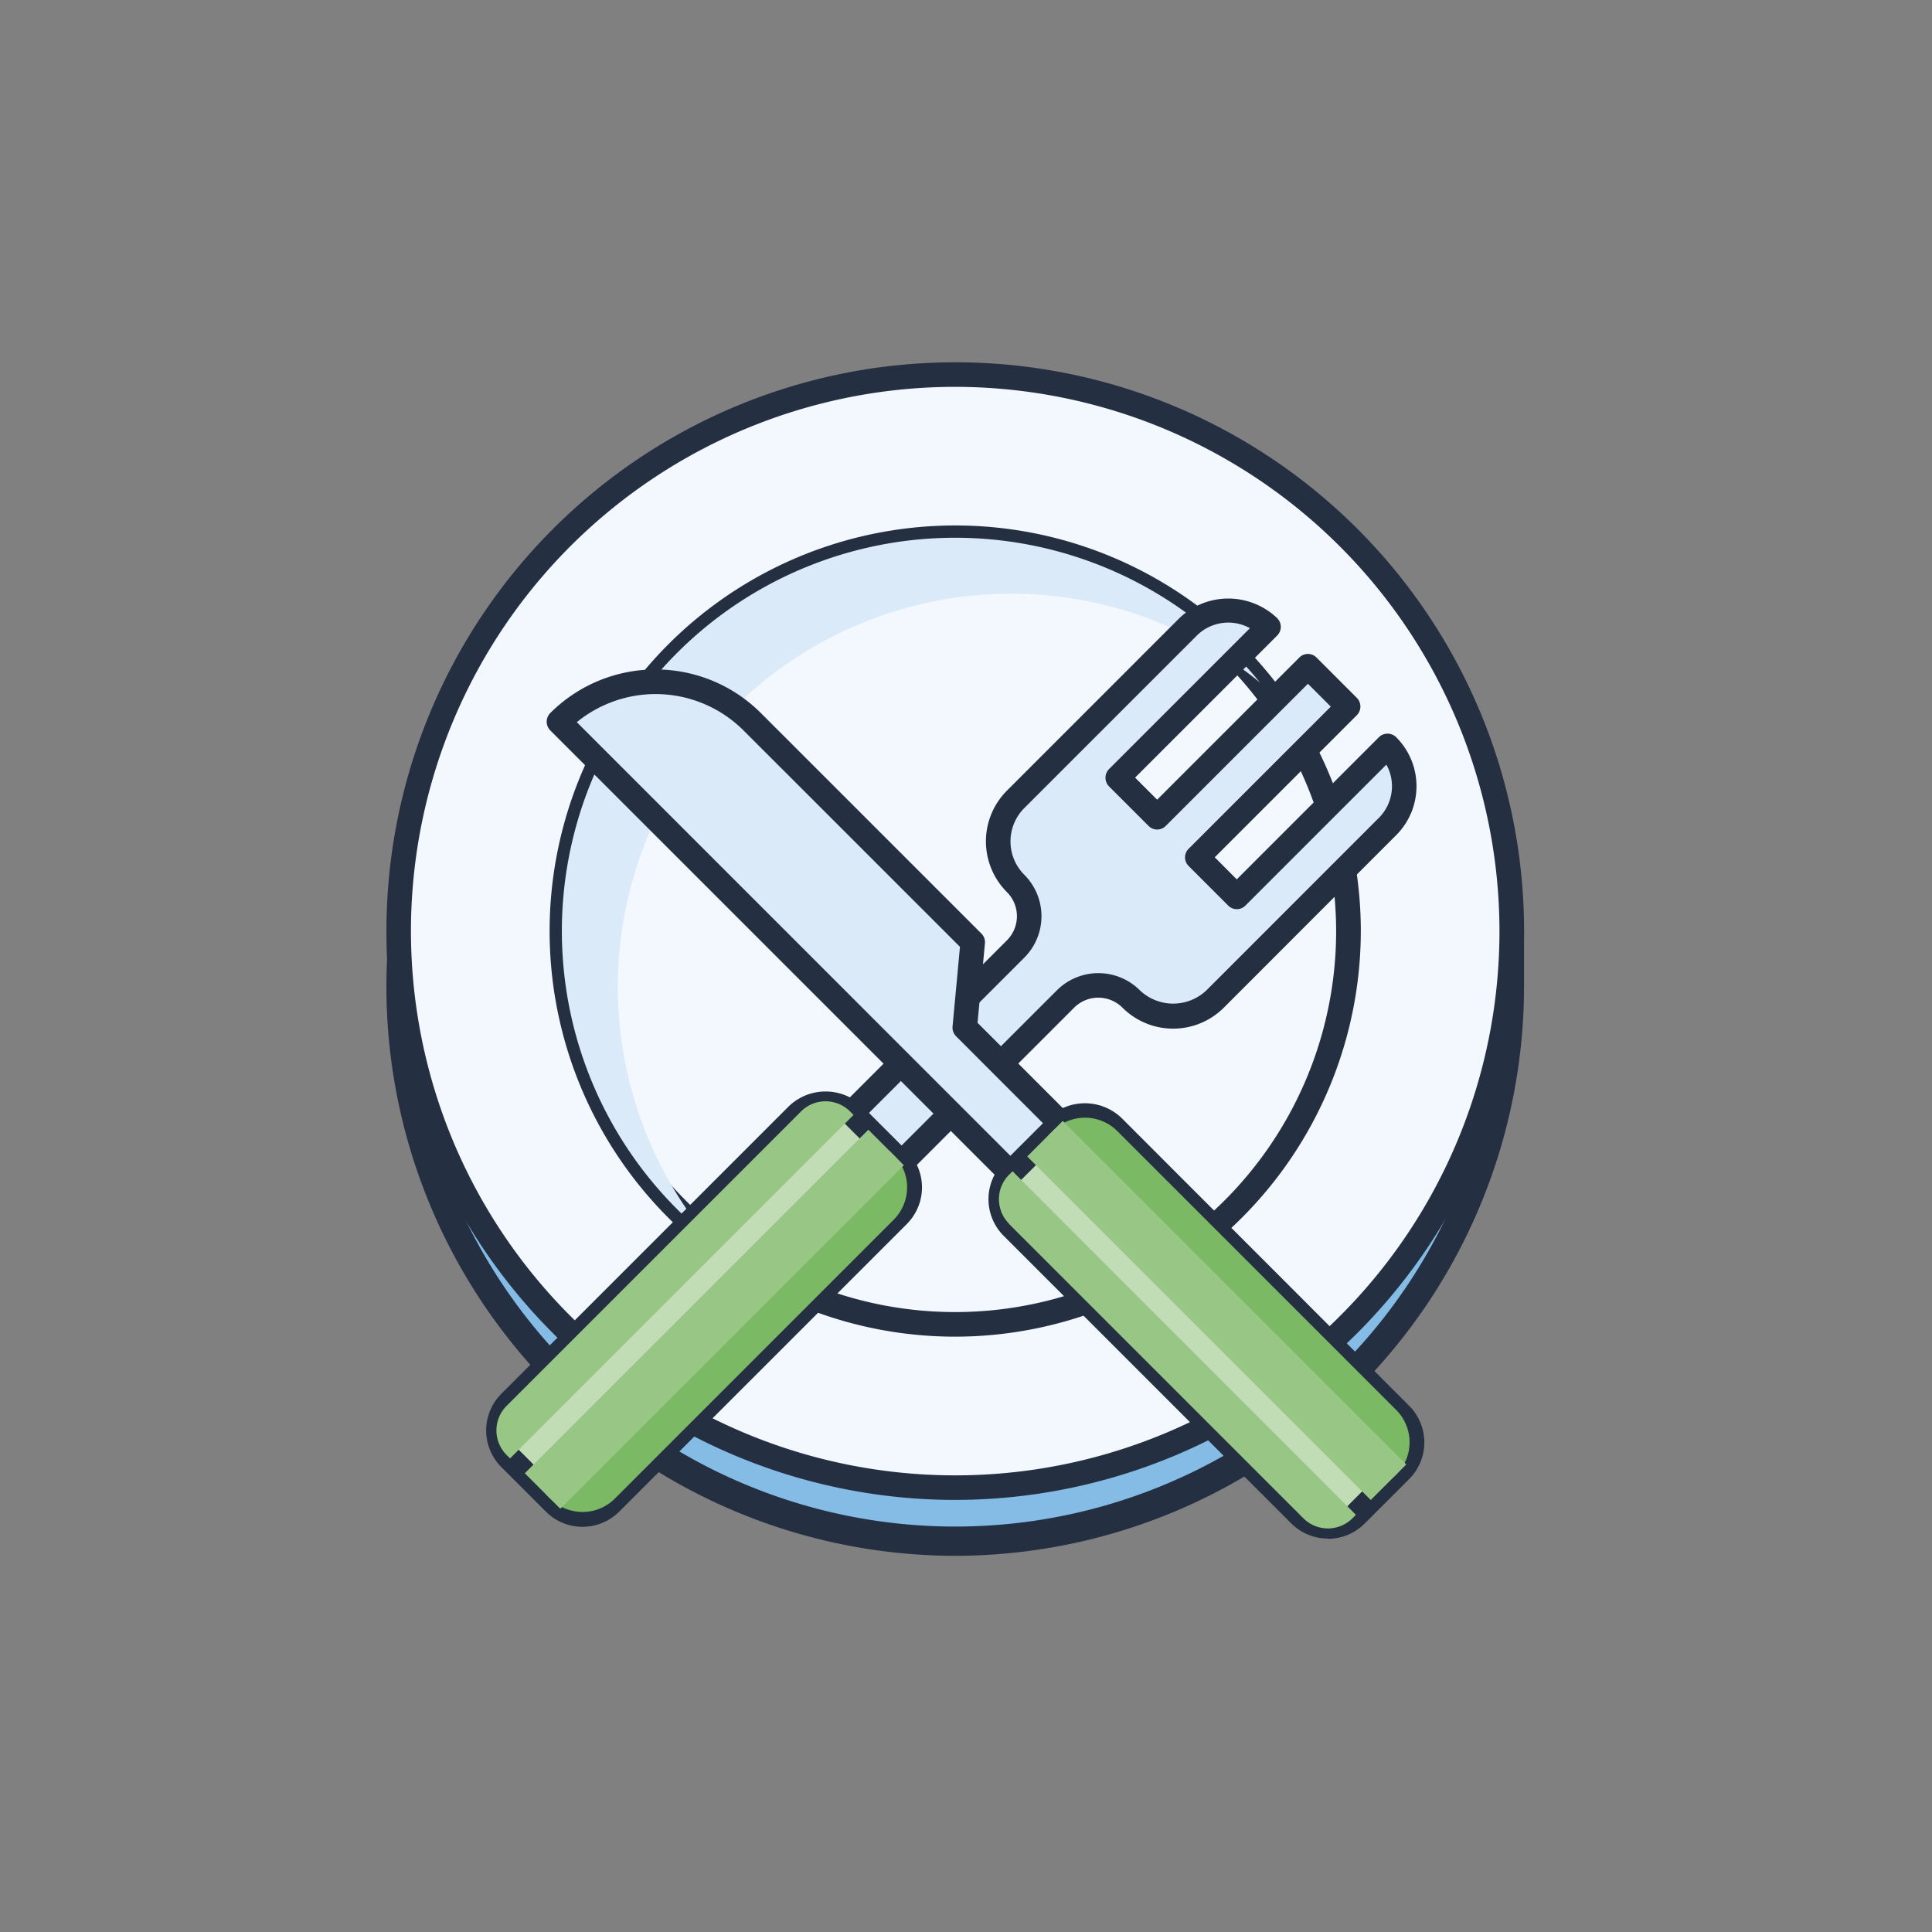
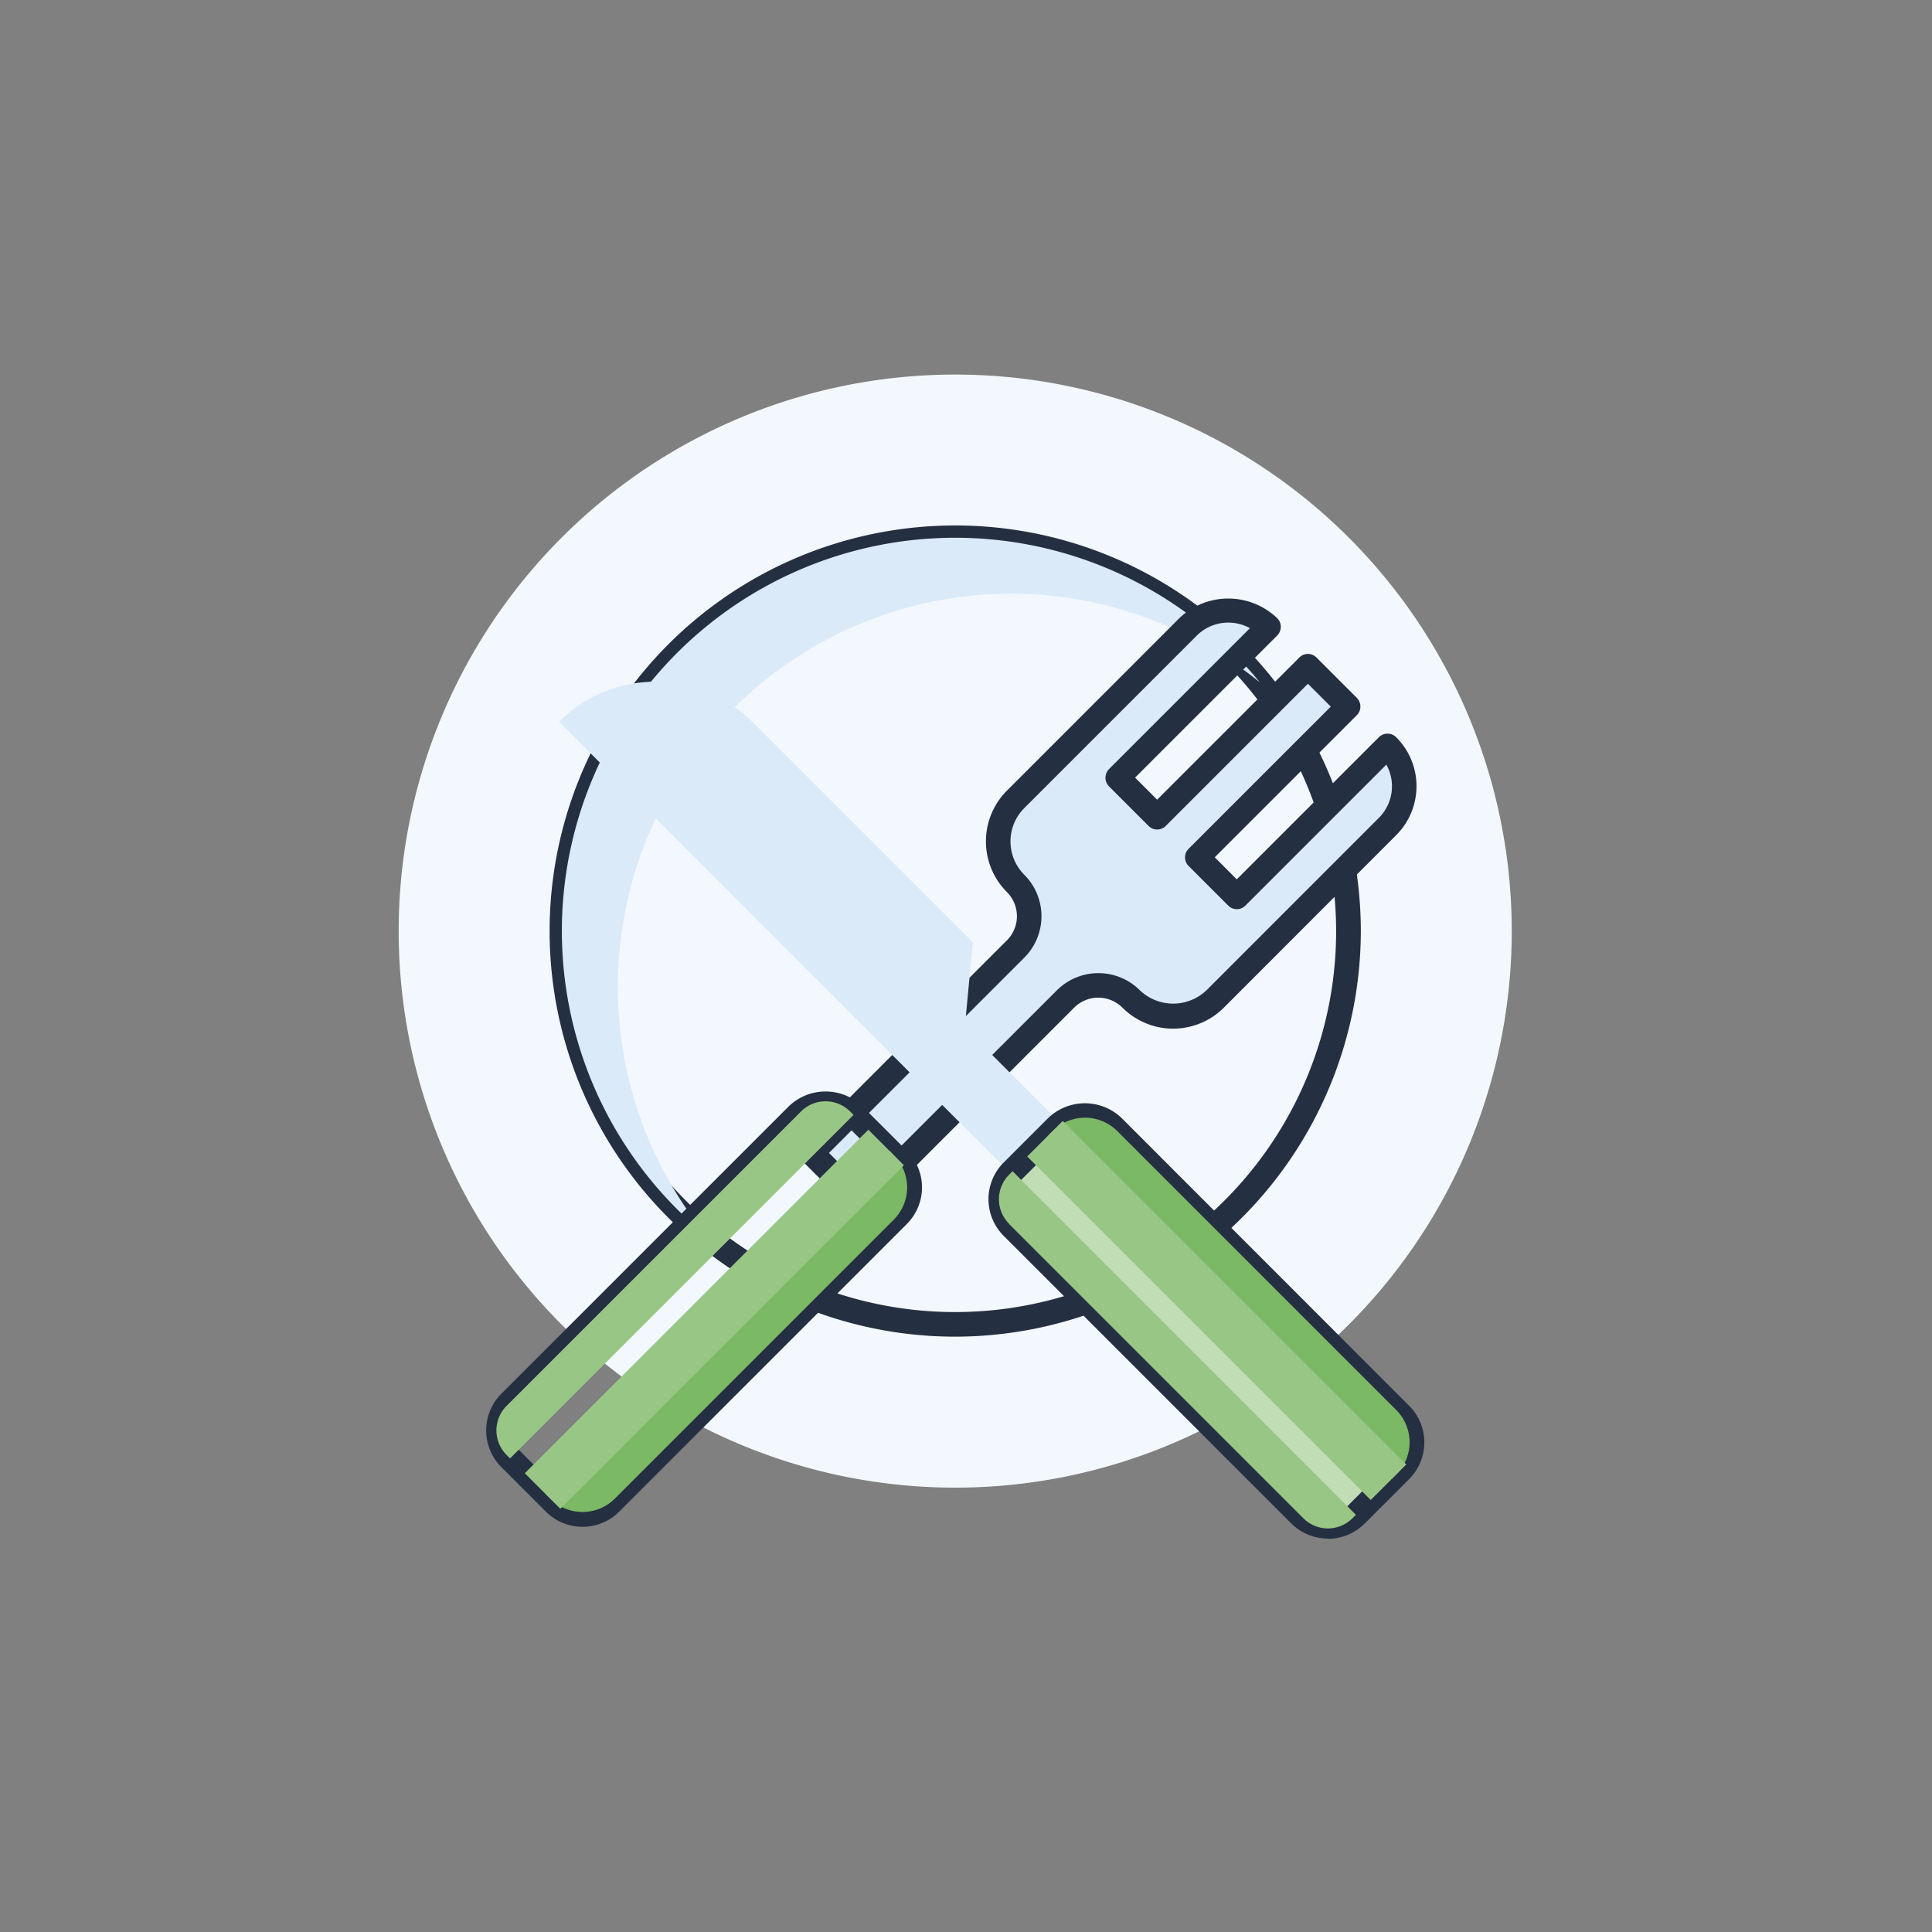
<svg xmlns="http://www.w3.org/2000/svg" data-name="식사음료스낵 아이콘 활성화 -모바일" width="48" height="48" viewBox="0 0 48 48">
  <rect x="0" y="0" width="48" height="48" fill="#808080" stroke="none" />
  <defs>
    <clipPath id="9y11jscy2a">
      <path data-name="사각형 427" style="fill:none" d="M0 0h28.265v29.653H0z" />
    </clipPath>
    <clipPath id="4hq9ut2k7b">
      <path data-name="사각형 426" style="fill:none" d="M0 0h28.265v29.654H0z" />
    </clipPath>
    <clipPath id="2iirrvs0jc">
      <path data-name="사각형 417" style="fill:none" d="M0 0h17.34v17.346H0z" />
    </clipPath>
    <clipPath id="06b315uftd">
      <path data-name="사각형 418" style="fill:none" d="M0 0h8.98v8.98H0z" />
    </clipPath>
    <clipPath id="0jmwpuloge">
      <path data-name="사각형 419" style="fill:none" d="M0 0h8.873v8.873H0z" />
    </clipPath>
    <clipPath id="71s3sokxaf">
      <path data-name="사각형 421" style="fill:none" d="M0 0h9.417v9.417H0z" />
    </clipPath>
  </defs>
  <path data-name="사각형 752" style="fill:none" d="M0 0h48v48H0z" />
  <g data-name="그룹 539">
    <g data-name="그룹 538" style="clip-path:url(#9y11jscy2a)" transform="translate(9.6 9)">
      <g data-name="그룹 537">
        <g data-name="그룹 536" style="clip-path:url(#4hq9ut2k7b)">
-           <path data-name="패스 321" d="M28.093 15.262a13.827 13.827 0 0 0-27.515 0H.526v.709c-.011.226-.017.452-.017.68a13.827 13.827 0 0 0 27.654 0v-1.389z" transform="translate(-.204 -1.129)" style="fill:#85bce6" />
-           <path data-name="패스 322" d="M14.132 30.58A14.149 14.149 0 0 1 0 16.447c0-.233.006-.465.017-.7v-.693a.307.307 0 0 1 .071-.2 14.133 14.133 0 0 1 28.085-.021.305.305 0 0 1 .091.218v1.389a14.149 14.149 0 0 1-14.132 14.14M.628 15.229v.537c-.011.236-.017.458-.017.681a13.522 13.522 0 0 0 27.043 0v-1.2a.307.307 0 0 1-.068-.163 13.522 13.522 0 0 0-26.907 0 .307.307 0 0 1-.051.14" transform="translate(0 -.926)" style="fill:#252f42" />
          <path data-name="패스 323" d="M28.163 14.336A13.827 13.827 0 1 1 14.336.509a13.827 13.827 0 0 1 13.827 13.827" transform="translate(-.204 -.203)" style="fill:#f2f8fd" />
-           <path data-name="패스 324" d="M14.132 28.265a14.132 14.132 0 1 1 14.133-14.133 14.149 14.149 0 0 1-14.133 14.133m0-27.654a13.522 13.522 0 1 0 13.522 13.521A13.537 13.537 0 0 0 14.132.611" style="fill:#252f42" />
          <path data-name="패스 325" d="M26.812 17.04a9.771 9.771 0 1 1-9.772-9.772 9.772 9.772 0 0 1 9.772 9.772" transform="translate(-2.908 -2.907)" style="fill:#f2f8fd" />
          <path data-name="패스 326" d="M16.836 26.912a10.077 10.077 0 1 1 10.077-10.076 10.088 10.088 0 0 1-10.077 10.076m0-19.543a9.466 9.466 0 1 0 9.464 9.467 9.477 9.477 0 0 0-9.464-9.466" transform="translate(-2.704 -2.703)" style="fill:#252f42" />
          <g data-name="그룹 517" style="mix-blend-mode:darken;isolation:isolate">
            <g data-name="그룹 516">
              <g data-name="그룹 515" style="clip-path:url(#2iirrvs0jc)" transform="translate(4.36 4.361)">
                <path data-name="패스 327" d="M24.607 10.859a9.77 9.77 0 0 0-13.742 13.753 9.771 9.771 0 1 1 13.742-13.753" transform="translate(-7.267 -7.267)" style="fill:#dbeaf8" />
              </g>
            </g>
          </g>
          <path data-name="패스 328" d="m31.919 13.644-3.746 3.746-.98-.98 3.746-3.746-1-1-3.746 3.746-.98-.98 3.746-3.746a1.414 1.414 0 0 0-2 0l-3.468 3.468-.817.817a1.477 1.477 0 0 0 0 2.087 1.152 1.152 0 0 1 0 1.629l-5.064 5.068 1.241 1.241 5.067-5.067a1.152 1.152 0 0 1 1.629 0 1.476 1.476 0 0 0 2.087 0l.817-.817 3.468-3.468a1.413 1.413 0 0 0 0-2" transform="translate(-7.044 -4.108)" style="fill:#dbeaf8" />
          <path data-name="패스 329" d="M18.647 25.107a.305.305 0 0 1-.216-.09l-1.241-1.241a.306.306 0 0 1 0-.432l5.067-5.066a.847.847 0 0 0 0-1.2 1.783 1.783 0 0 1 0-2.519l4.285-4.286a1.758 1.758 0 0 1 2.43 0 .305.305 0 0 1 0 .432l-3.53 3.53.548.548 3.53-3.53a.3.3 0 0 1 .431 0l1 1a.306.306 0 0 1 0 .431l-3.53 3.53.547.548 3.53-3.53a.305.305 0 0 1 .432 0 1.719 1.719 0 0 1 0 2.431l-4.283 4.287a1.782 1.782 0 0 1-2.519 0 .849.849 0 0 0-1.2 0l-5.066 5.066a.3.3 0 0 1-.216.09m-.809-1.547.809.809 4.854-4.85a1.459 1.459 0 0 1 2.06 0 1.2 1.2 0 0 0 1.656 0l4.284-4.285a1.109 1.109 0 0 0 .185-1.321l-3.5 3.5a.3.3 0 0 1-.431 0l-.98-.98a.3.3 0 0 1 0-.431l3.53-3.53-.568-.568-3.53 3.53a.3.3 0 0 1-.431 0l-.98-.98a.306.306 0 0 1 0-.431l3.5-3.5a1.11 1.11 0 0 0-1.321.185l-4.285 4.285a1.172 1.172 0 0 0 0 1.656 1.456 1.456 0 0 1 0 2.06z" transform="translate(-6.841 -3.915)" style="fill:#252f42" />
-           <path data-name="패스 330" d="m14.568 32.078-1.106-1.106a.984.984 0 0 0-1.391 0l-7.144 7.144a.983.983 0 0 0 0 1.39l1.106 1.106a.983.983 0 0 0 1.39 0l7.144-7.144a.984.984 0 0 0 0-1.391" transform="translate(-1.856 -12.273)" style="fill:#c1ddb6" />
          <path data-name="패스 331" d="M6.525 41.011a1.285 1.285 0 0 1-.911-.377l-1.106-1.106a1.29 1.29 0 0 1 0-1.823l7.144-7.144a1.318 1.318 0 0 1 1.822 0l1.107 1.106a1.288 1.288 0 0 1 0 1.822l-7.145 7.145a1.287 1.287 0 0 1-.911.377m6.037-10.216a.675.675 0 0 0-.479.2l-7.144 7.142a.68.68 0 0 0 0 .959L6.045 40.2a.7.7 0 0 0 .955 0l7.144-7.144a.679.679 0 0 0 0-.959l-1.106-1.106a.675.675 0 0 0-.479-.2" transform="translate(-1.652 -12.078)" style="fill:#252f42" />
          <g data-name="그룹 520" style="mix-blend-mode:darken;isolation:isolate">
            <g data-name="그룹 519">
              <g data-name="그룹 518" style="clip-path:url(#06b315uftd)" transform="translate(3.957 19.585)">
                <path data-name="패스 332" d="m15.129 32.641-8.534 8.534.113.113a1.136 1.136 0 0 0 1.606 0l6.928-6.929a1.135 1.135 0 0 0 0-1.606z" transform="translate(-6.595 -32.641)" style="fill:#7cb965" />
              </g>
            </g>
          </g>
          <g data-name="그룹 523" style="mix-blend-mode:darken;isolation:isolate">
            <g data-name="그룹 522">
              <g data-name="그룹 521" style="clip-path:url(#0jmwpuloge)" transform="translate(2.733 18.361)">
                <path data-name="패스 333" d="m12.123 30.854-7.315 7.315a.862.862 0 0 0 0 1.219l.086.086 8.534-8.534-.086-.086a.862.862 0 0 0-1.219 0" transform="translate(-4.555 -30.601)" style="fill:#98c785" />
              </g>
            </g>
          </g>
          <g data-name="그룹 526" style="mix-blend-mode:darken;isolation:isolate">
            <g data-name="그룹 525">
              <g data-name="그룹 524" style="clip-path:url(#71s3sokxaf)" transform="translate(3.439 19.067)">
                <path data-name="사각형 420" transform="rotate(-45 10.303 4.268)" style="fill:#98c785" d="M0 0h12.07v1.248H0z" />
              </g>
            </g>
          </g>
          <path data-name="패스 334" d="M11.948 14.222a3.393 3.393 0 0 0-4.8 0l7.142 7.143.736.735 4.331 4.331 1.243-1.24-3.37-3.37.2-2.12z" transform="translate(-2.86 -5.291)" style="fill:#dbeaf8" />
-           <path data-name="패스 335" d="M19.154 26.535a.3.3 0 0 1-.216-.089l-12.21-12.21a.306.306 0 0 1 0-.432 3.7 3.7 0 0 1 5.231 0l5.479 5.479a.3.3 0 0 1 .088.244l-.183 1.973 3.268 3.269a.3.3 0 0 1 0 .431l-1.241 1.245a.3.3 0 0 1-.216.089M7.387 14.031 19.154 25.8l.809-.809-3.153-3.156a.3.3 0 0 1-.088-.244l.184-1.978-5.378-5.377a3.093 3.093 0 0 0-4.141-.205" transform="translate(-2.656 -5.089)" style="fill:#252f42" />
          <path data-name="패스 336" d="m26.835 31.465-1.106 1.106a.984.984 0 0 0 0 1.391l7.144 7.144a.983.983 0 0 0 1.39 0L35.37 40a.983.983 0 0 0 0-1.39l-7.144-7.144a.984.984 0 0 0-1.391 0" transform="translate(-10.176 -12.471)" style="fill:#c1ddb6" />
          <path data-name="패스 337" d="M33.363 41.5a1.287 1.287 0 0 1-.911-.377l-7.144-7.144a1.288 1.288 0 0 1 0-1.822l1.107-1.106a1.318 1.318 0 0 1 1.822 0l7.144 7.149a1.288 1.288 0 0 1 0 1.823l-1.106 1.106a1.285 1.285 0 0 1-.911.377m-6.038-10.218a.675.675 0 0 0-.479.2l-1.107 1.104a.679.679 0 0 0 0 .959l7.144 7.149a.68.68 0 0 0 .959 0l1.106-1.106a.679.679 0 0 0 0-.959l-7.144-7.144a.675.675 0 0 0-.479-.2" transform="translate(-9.972 -12.275)" style="fill:#252f42" />
          <g data-name="그룹 529" style="mix-blend-mode:darken;isolation:isolate">
            <g data-name="그룹 528">
              <g data-name="그룹 527" style="clip-path:url(#06b315uftd)" transform="translate(16.439 18.77)">
-                 <path data-name="패스 338" d="m27.4 31.727 8.534 8.534.113-.112a1.136 1.136 0 0 0 0-1.606l-6.929-6.928a1.135 1.135 0 0 0-1.606 0z" transform="translate(-27.398 -31.283)" style="fill:#7cb965" />
+                 <path data-name="패스 338" d="m27.4 31.727 8.534 8.534.113-.112a1.136 1.136 0 0 0 0-1.606l-6.929-6.928a1.135 1.135 0 0 0-1.606 0" transform="translate(-27.398 -31.283)" style="fill:#7cb965" />
              </g>
            </g>
          </g>
          <g data-name="그룹 532" style="mix-blend-mode:darken;isolation:isolate">
            <g data-name="그룹 531">
              <g data-name="그룹 530" style="clip-path:url(#0jmwpuloge)" transform="translate(15.214 20.101)">
                <path data-name="패스 339" d="m25.61 34.807 7.315 7.315a.862.862 0 0 0 1.219 0l.086-.086L25.7 33.5l-.086.086a.862.862 0 0 0 0 1.219" transform="translate(-25.357 -33.502)" style="fill:#98c785" />
              </g>
            </g>
          </g>
          <g data-name="그룹 535" style="mix-blend-mode:darken;isolation:isolate">
            <g data-name="그룹 534">
              <g data-name="그룹 533" style="clip-path:url(#71s3sokxaf)" transform="translate(15.921 18.85)">
                <path data-name="사각형 424" transform="rotate(-45 1.065 .441)" style="fill:#98c785" d="M0 0h1.248v12.07H0z" />
              </g>
            </g>
          </g>
        </g>
      </g>
    </g>
  </g>
</svg>